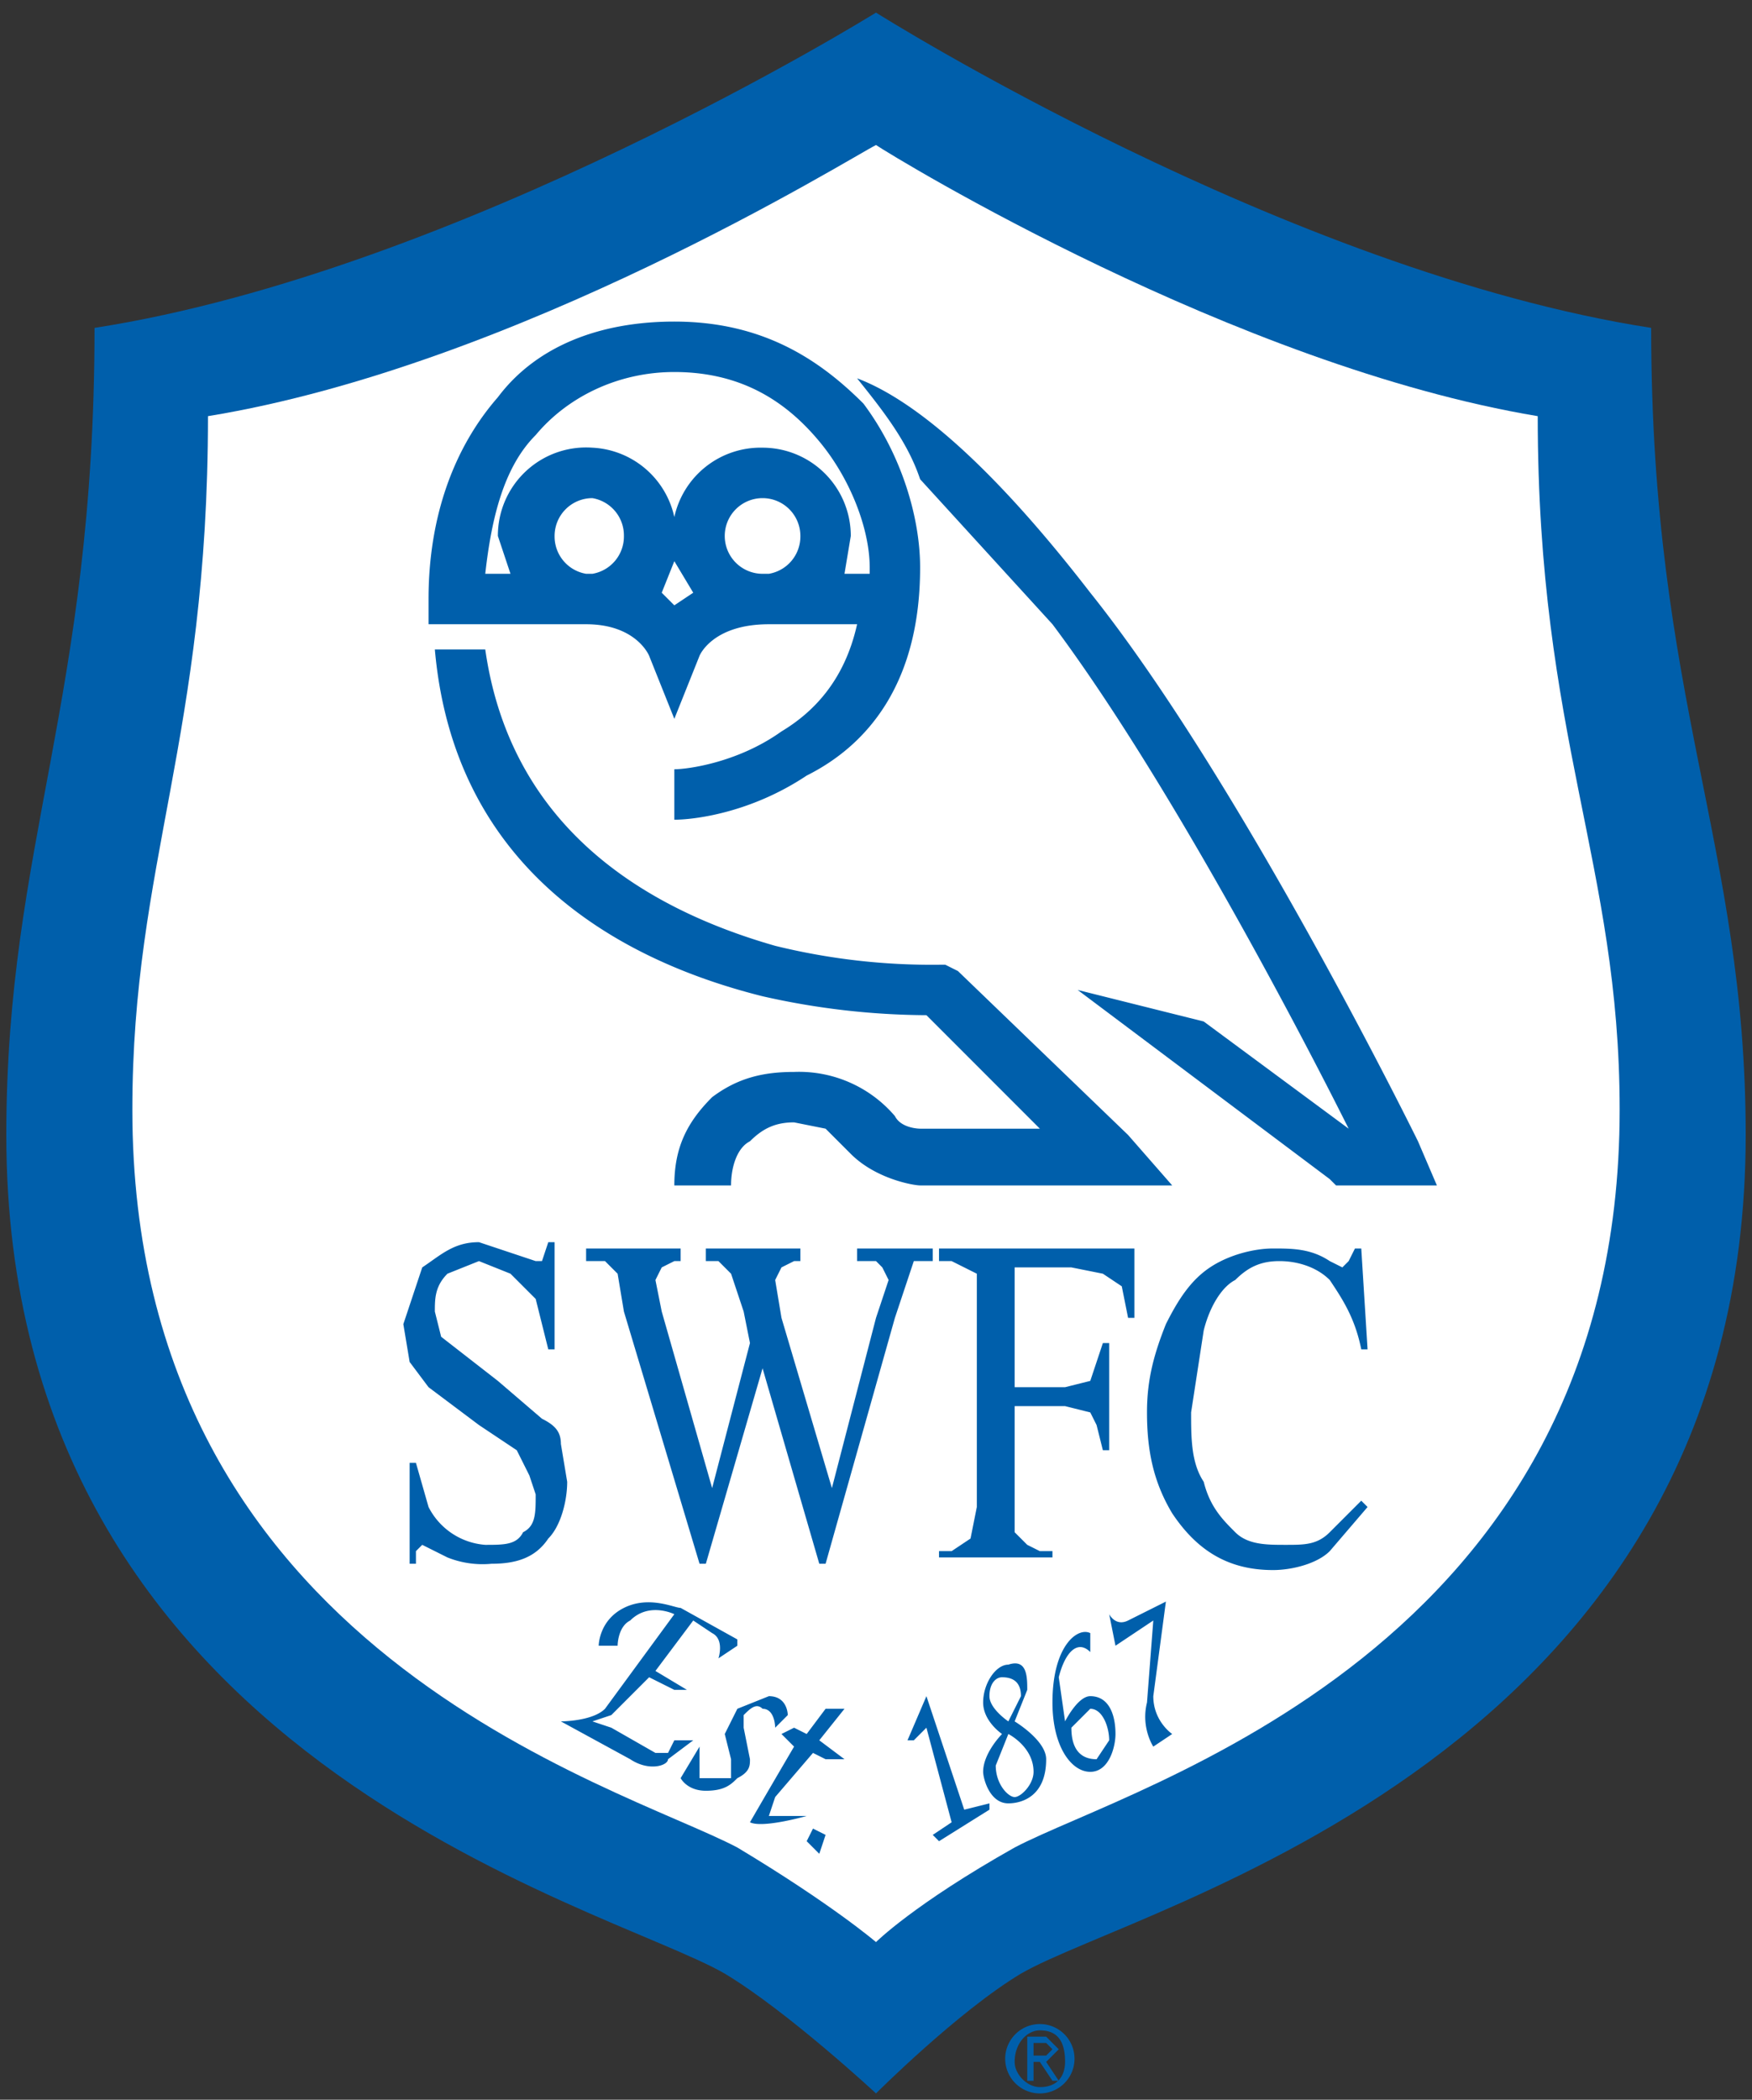
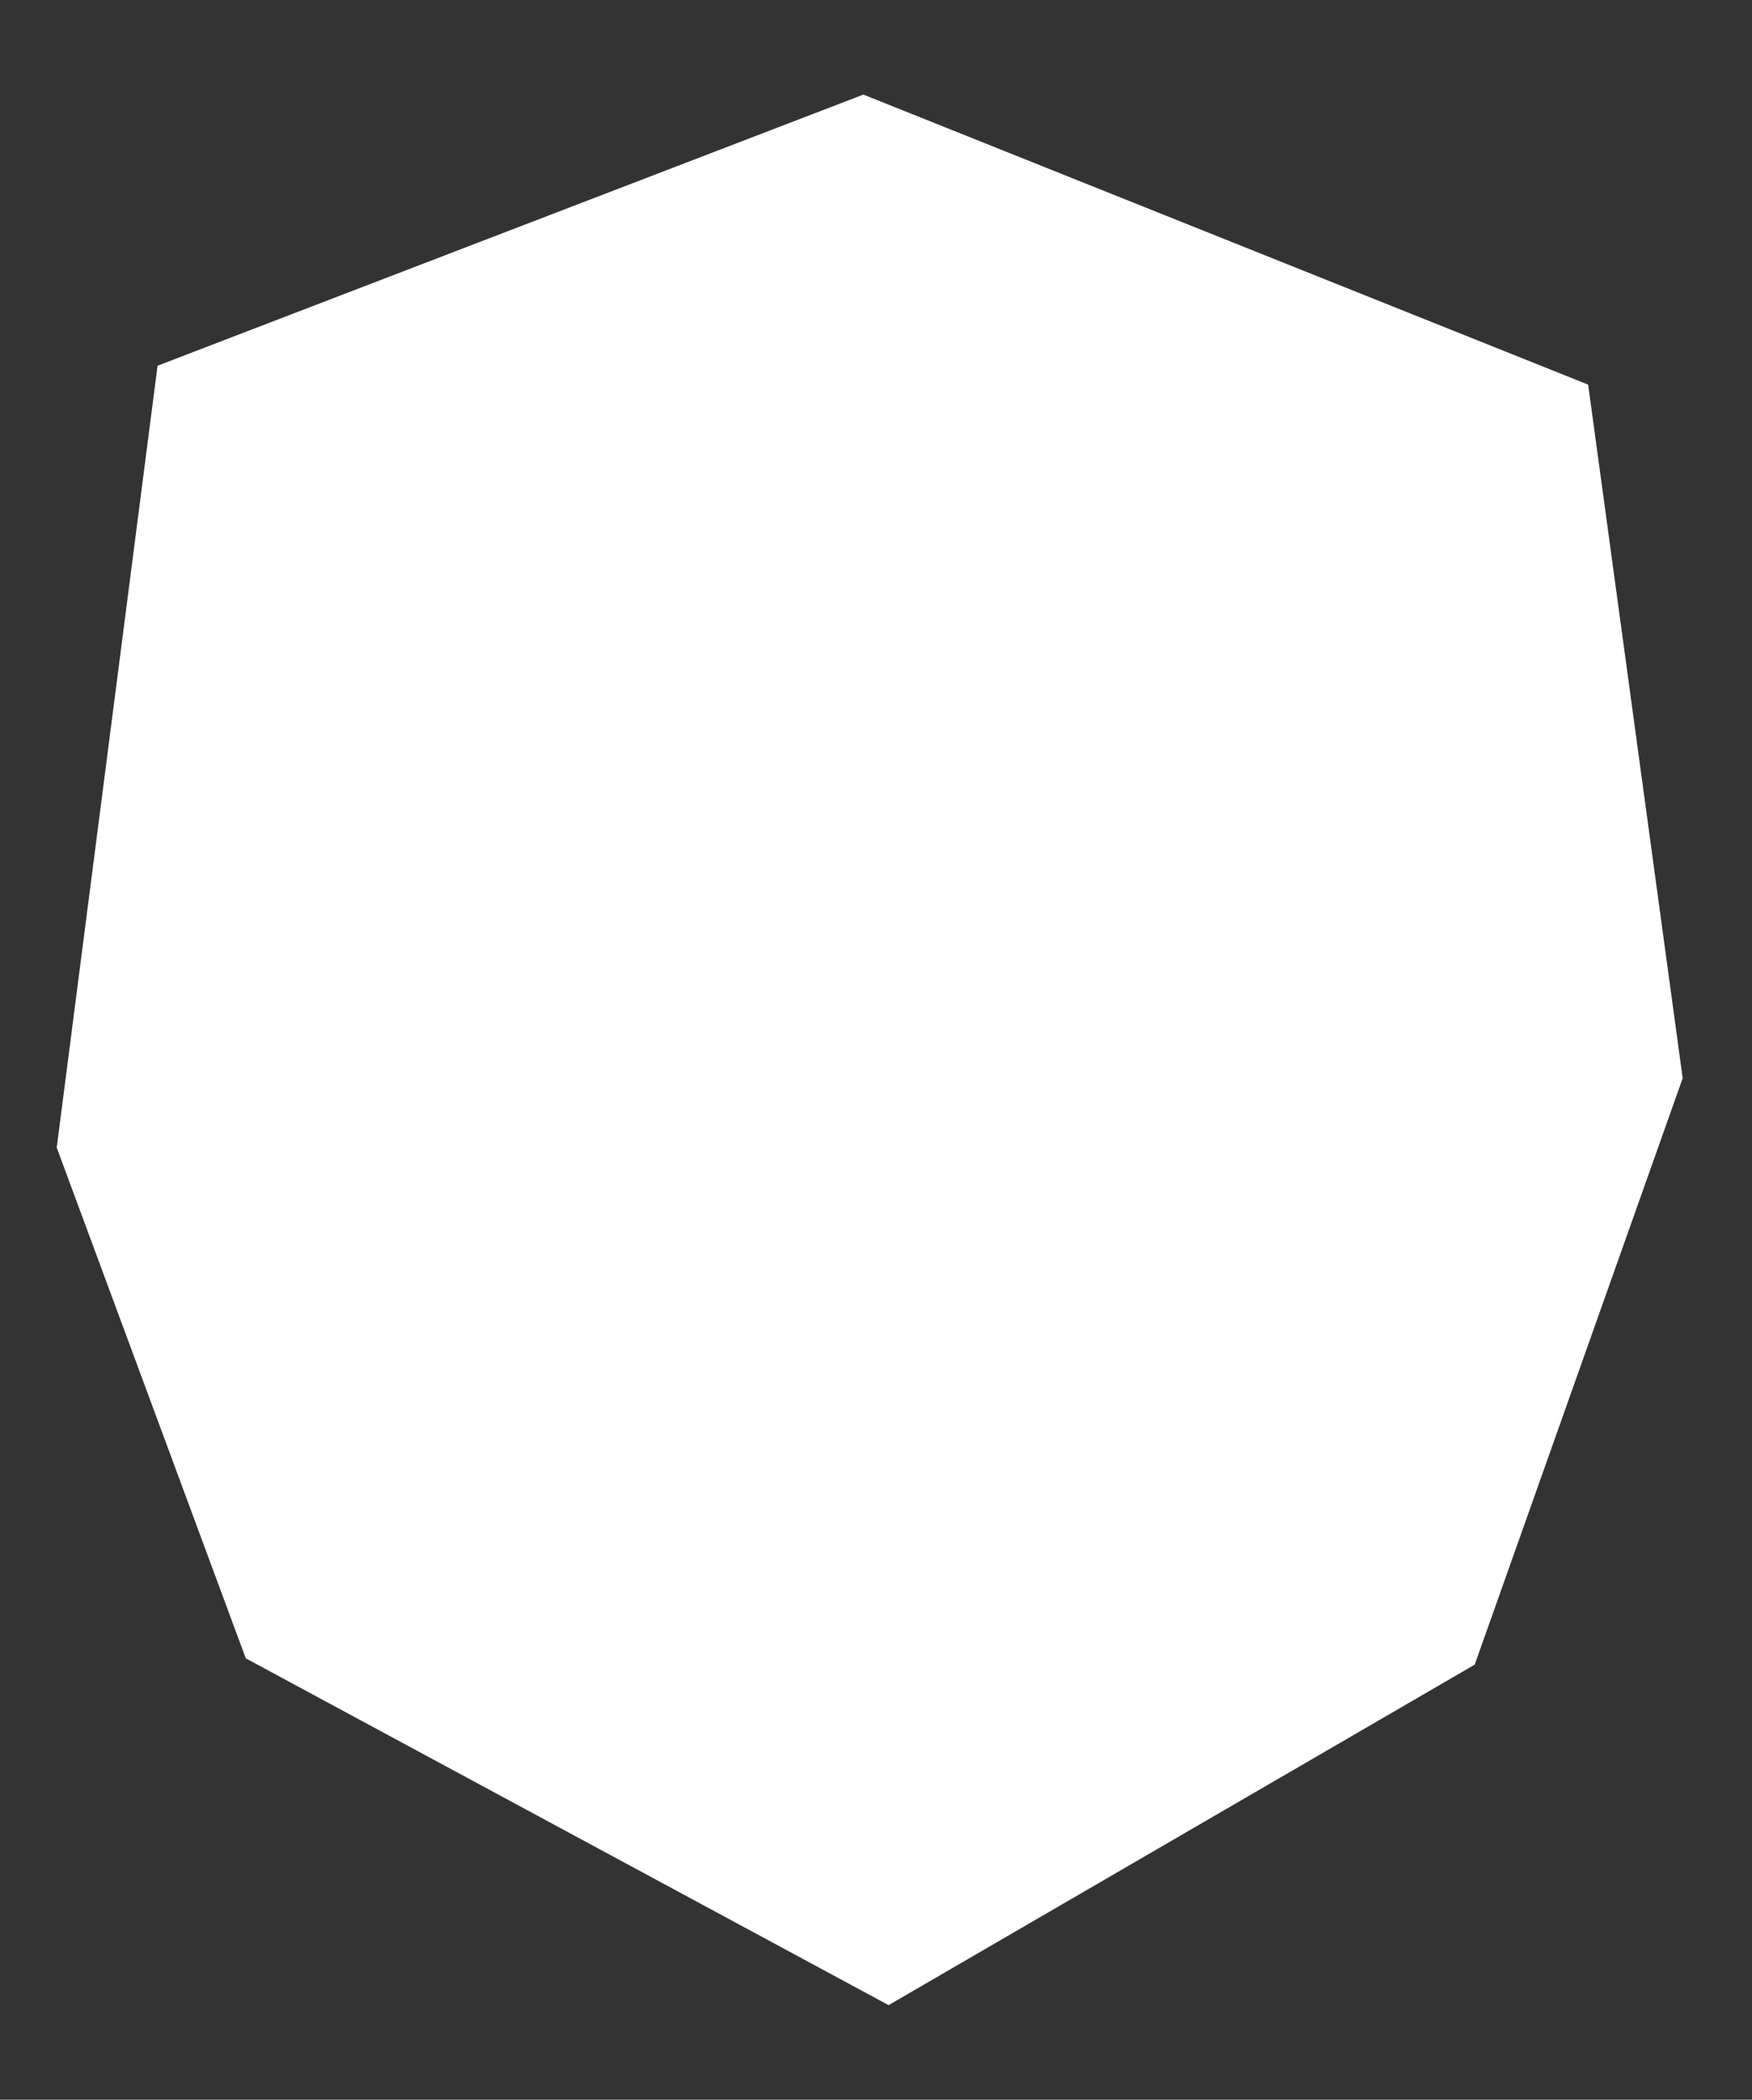
<svg xmlns="http://www.w3.org/2000/svg" fill="none" height="333" width="278">
  <rect width="100%" height="100%" fill="#333333" stroke="none" />
  <g clip-rule="evenodd" fill-rule="evenodd">
    <path d="m25 58 112-43 115 46 15 110-33 93-93 54-102-55-30-81z" fill="#fff" />
    <g fill="#005fab">
-       <path d="m107 188c0-6 2-10 6-14 4-3 8-4 13-4a20 20 0 0 1 16 7c1 2 4 2 4 2h19l-18-18a120 120 0 0 1 -26-3c-24-6-49-21-52-55h8c4 28 25 41 46 47a104 104 0 0 0 26 3h1l2 1 27 26 7 8h-40c-1 0-7-1-11-5l-4-4-5-1c-3 0-5 1-7 3-2 1-3 4-3 7zm0-106a14 14 0 0 1 14-11 14 14 0 0 1 14 14l-1 6h4v-1c0-6-3-14-8-20s-12-11-23-11c-9 0-17 4-22 10-5 5-7 13-8 22h4l-2-6a14 14 0 0 1 15-14 14 14 0 0 1 13 11zm3 12-3-5-2 5 2 2zm5-9a6 6 0 0 0 6 6h1a6 6 0 0 0 5-6 6 6 0 0 0 -6-6 6 6 0 0 0 -6 6zm-27 0a6 6 0 0 0 5 6h1a6 6 0 0 0 5-6 6 6 0 0 0 -5-6 6 6 0 0 0 -6 6zm19 37c2 0 10-1 17-6 5-3 10-8 12-17h-14c-9 0-11 5-11 5l-4 10-4-10s-2-5-10-5h-25v-4c0-13 4-24 11-32 6-8 16-12 28-12 14 0 23 6 30 13 6 8 9 18 9 26 0 18-8 28-18 33-9 6-18 7-21 7zm29-62c8 3 20 12 37 34 24 30 52 87 52 87l3 7h-16l-1-1-40-30 20 5 23 17c-8-16-29-56-47-80l-21-23c-2-6-6-11-10-16zm-48 137v17h-1l-2-8-4-4-5-2-5 2c-2 2-2 4-2 6l1 4 9 7 7 6c2 1 3 2 3 4l1 6c0 3-1 7-3 9-2 3-5 4-9 4a15 15 0 0 1 -7-1l-4-2-1 1v2h-1v-16h1l2 7a11 11 0 0 0 9 6c3 0 5 0 6-2 2-1 2-3 2-6l-1-3-2-4-6-4-8-6-3-4-1-6 3-9c3-2 5-4 9-4l6 2 3 1h1l1-3zm128 1 1 16h-1c-1-5-3-8-5-11-2-2-5-3-8-3s-5 1-7 3c-2 1-4 4-5 8l-2 13c0 4 0 8 2 11 1 4 3 6 5 8s5 2 8 2 5 0 7-2l5-5 1 1-6 7c-2 2-6 3-9 3-7 0-12-3-16-9-3-5-4-10-4-16 0-5 1-9 3-14 2-4 4-7 7-9s7-3 10-3 6 0 9 2l2 1 1-1 1-2zm-55 3v19h8l4-1 2-6h1v17h-1l-1-4-1-2-4-1h-8v20l2 2 2 1h2v1h-18v-1h2l3-2 1-5v-32-5l-2-1-2-1h-2v-2h31v11h-1l-1-5-3-2-5-1zm-13-3v2h-3l-1 3-2 6-11 39h-1l-9-31-9 31h-1l-12-40-1-6-2-2h-3v-2h15v2h-1l-2 1-1 2 1 5 8 28 6-23-1-5-1-3-1-3-1-1-1-1h-2v-2h15v2h-1l-2 1-1 2 1 6 8 27 7-27 2-6-1-2-1-1h-3v-2zm-53 63h3s0-3 2-4c3-3 7-1 7-1l-11 15c-2 2-7 2-7 2l11 6c3 2 6 1 6 0l4-3h-3l-1 2h-2l-7-4-3-1 3-1 6-6 4 2h2l-5-3 6-8 3 2c2 1 1 4 1 4l3-2v-1l-9-5c-1 0-5-2-9 0s-4 6-4 6zm81-5 1 5 6-4-1 13c-1 4 1 7 1 7l3-2s-3-2-3-6l2-15-6 3c-2 1-3-1-3-1zm-6 18c0 4 2 5 4 5l2-3c0-2-1-5-3-5zm-2-8 1 7s2-4 4-4c3 0 4 3 4 6 0 2-1 6-4 6s-6-4-6-11c0-9 4-12 6-11v3c-2-2-4 0-5 4zm-8 9-2 5c0 3 2 5 3 5s3-2 3-4c0-4-4-6-4-6zm2-6c0-2-1-3-3-3-1 0-2 1-2 3s3 4 3 4zm-3 6s-3-2-3-5 2-6 4-6c3-1 3 2 3 4l-2 5s5 3 5 6c0 6-4 7-6 7-3 0-4-4-4-5 0-3 3-6 3-6zm-15 1 3-7 6 18 4-1v1l-8 5-1-1 3-2-4-15-2 2zm-15 14-1 2 2 2 1-3zm2-19h3l-4 5 4 3h-3l-2-1-6 7-1 3h6s-7 2-9 1a2512 2512 0 0 1 7-12l-2-2 2-1 2 1zm-8 3 2-2s0-3-3-3l-5 2-2 4 1 4v3h-5v-5l-3 5s1 2 4 2 4-1 5-2c2-1 2-2 2-3l-1-5v-2c1-1 2-2 3-1 2 0 2 3 2 3zm41 52h2l1-1-1-1h-2zm-1-3h3l2 2-2 2 2 3h-1l-2-3h-1v3h-1zm2 8c3 0 4-2 4-4 0-3-1-5-4-5-2 0-4 2-4 5 0 2 2 4 4 4zm0-10a5 5 0 1 1 0 11 5 5 0 0 1 0-11z" />
-       <path d="m139 2s-66 41-124 50c0 59-14 82-14 128 0 99 95 122 114 133 10 6 24 19 24 19s13-13 23-19c19-11 115-34 115-133 0-46-15-69-15-128-58-9-123-50-123-50zm0 306s-7-6-22-15c-19-10-96-31-96-117 0-39 12-59 12-110 49-8 102-41 106-43 3 2 57 35 105 43 0 51 13 71 13 110 0 86-77 107-96 117-16 9-22 15-22 15z" />
-     </g>
+       </g>
  </g>
-   <path d="m139 2s-66 41-124 50c0 59-14 82-14 128 0 99 95 122 114 133 10 6 24 19 24 19s13-13 23-19c19-11 115-34 115-133 0-46-15-69-15-128-58-9-123-50-123-50zm0 306s-7-6-22-15c-19-10-96-31-96-117 0-39 12-59 12-110 49-8 102-41 106-43 3 2 57 35 105 43 0 51 13 71 13 110 0 86-77 107-96 117-16 9-22 15-22 15z" />
+   <path d="m139 2s-66 41-124 50s13-13 23-19c19-11 115-34 115-133 0-46-15-69-15-128-58-9-123-50-123-50zm0 306s-7-6-22-15c-19-10-96-31-96-117 0-39 12-59 12-110 49-8 102-41 106-43 3 2 57 35 105 43 0 51 13 71 13 110 0 86-77 107-96 117-16 9-22 15-22 15z" />
</svg>